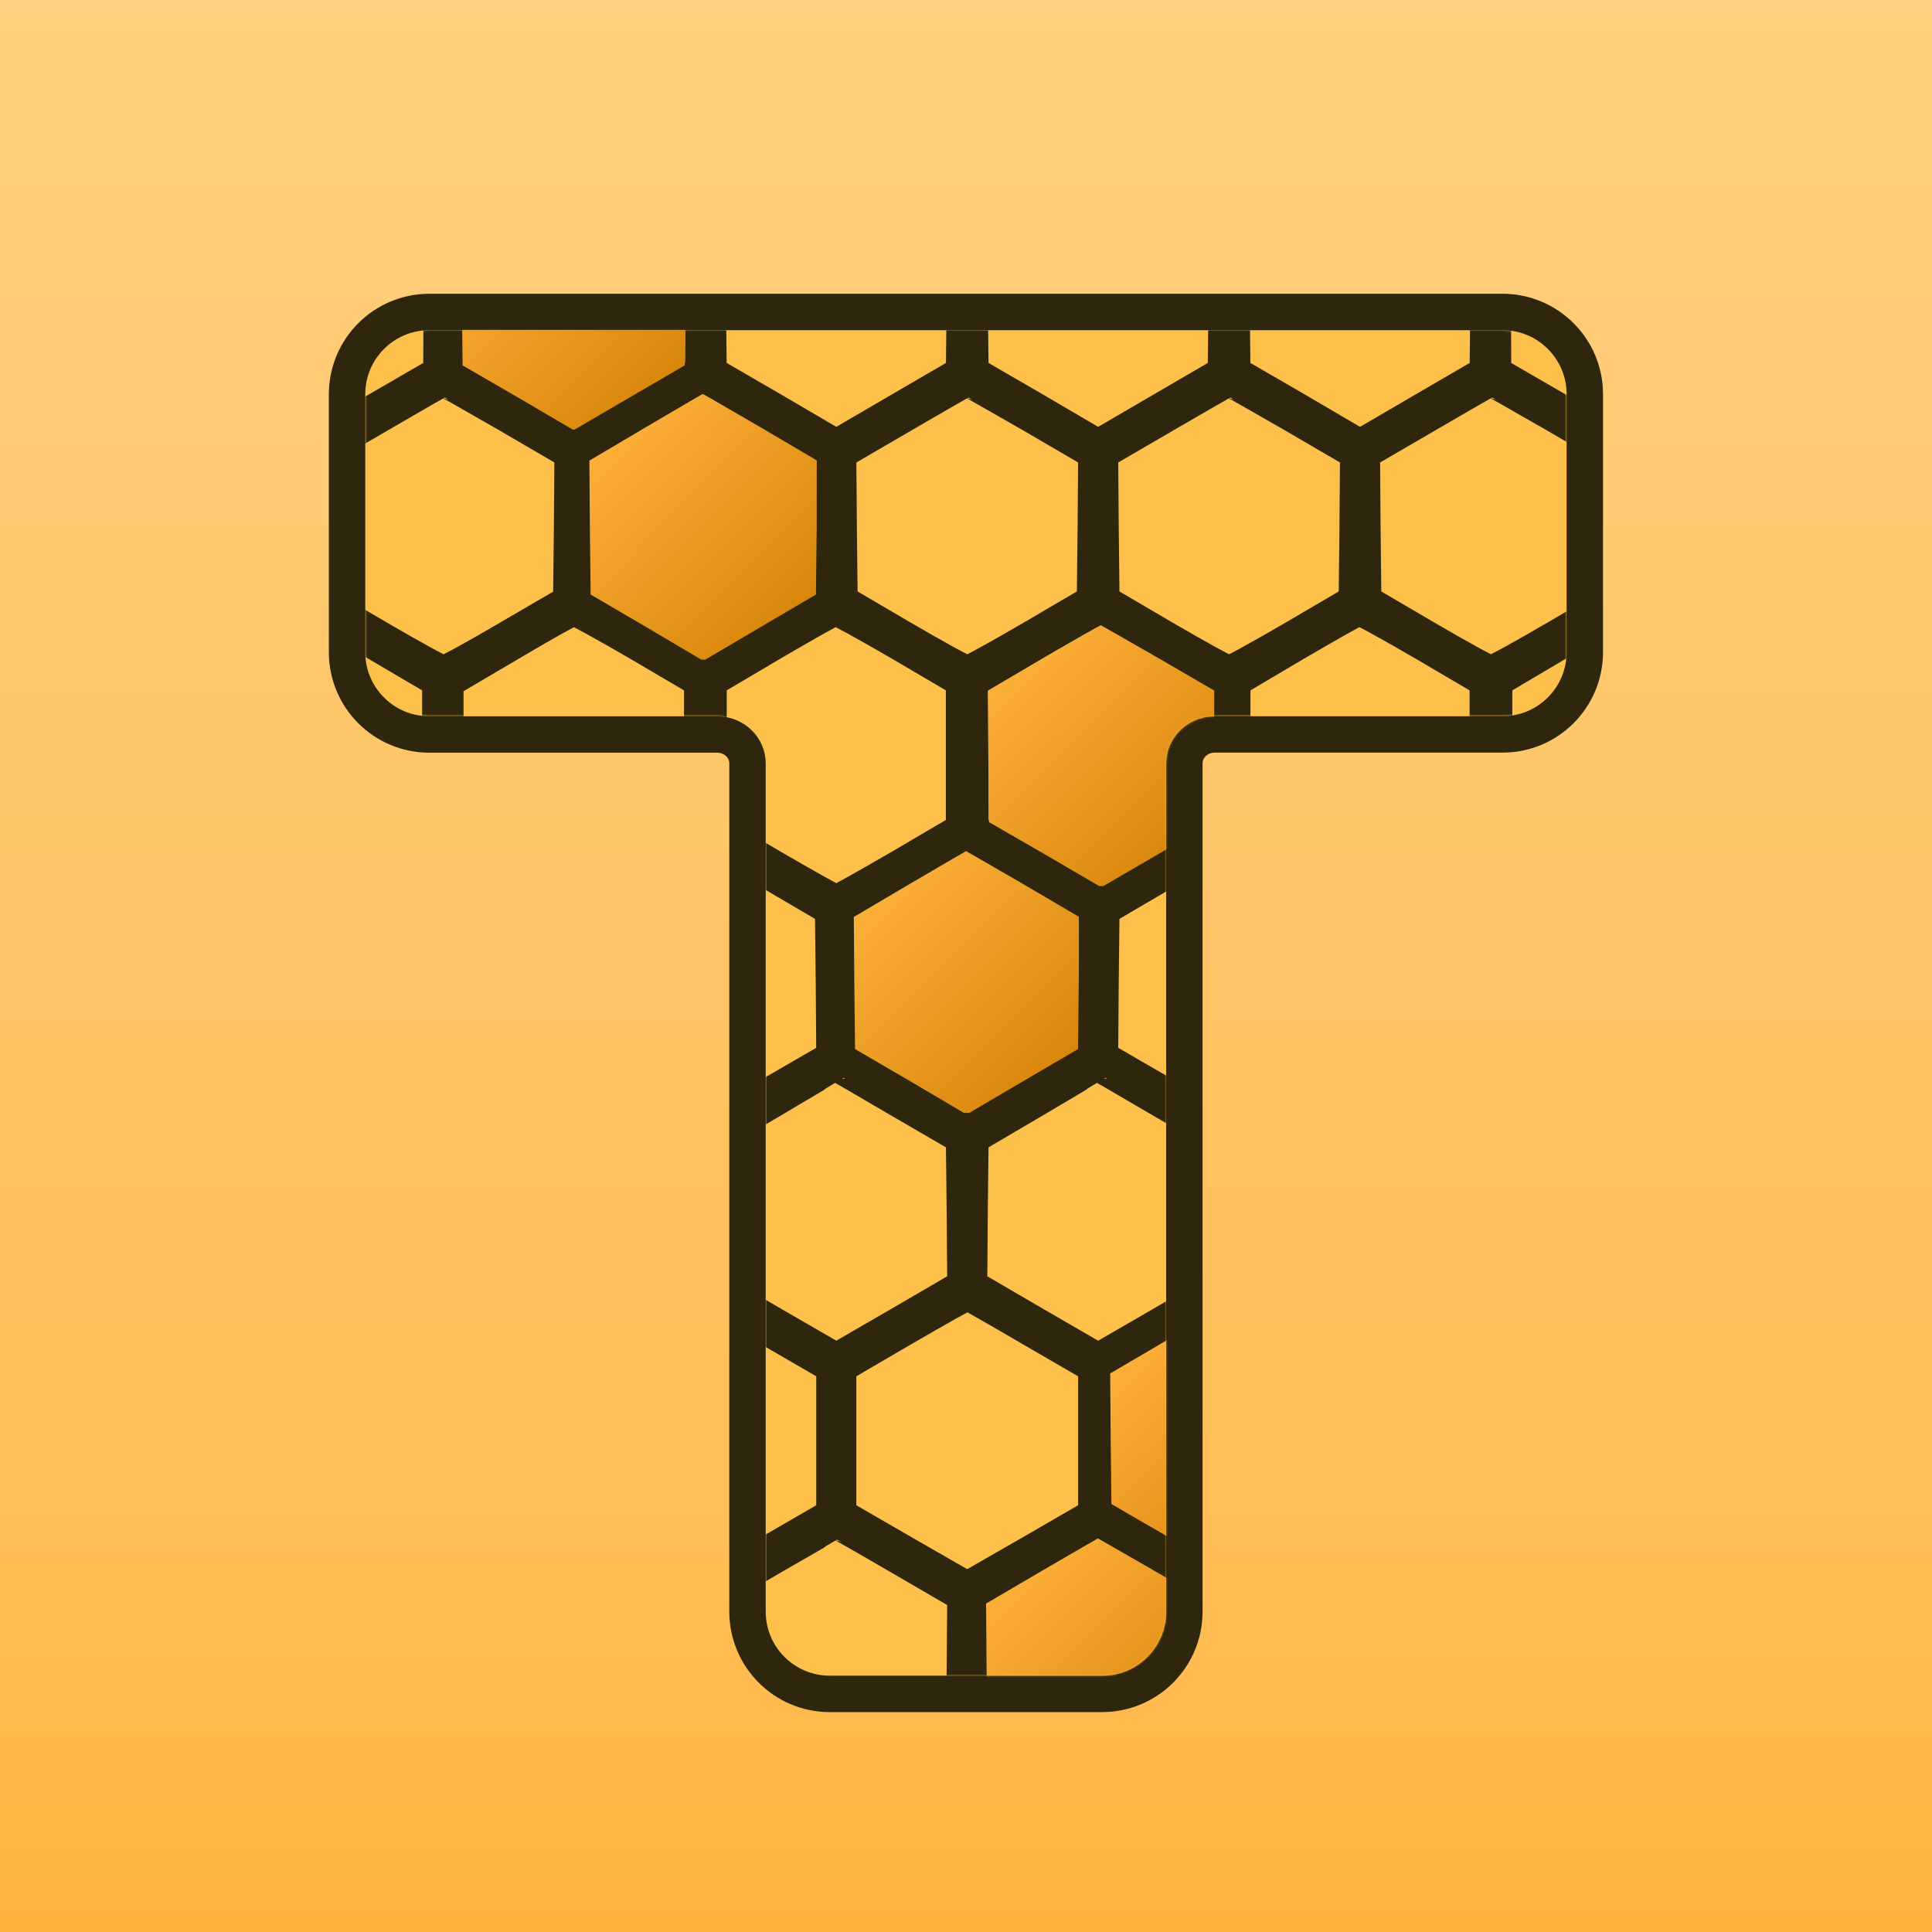
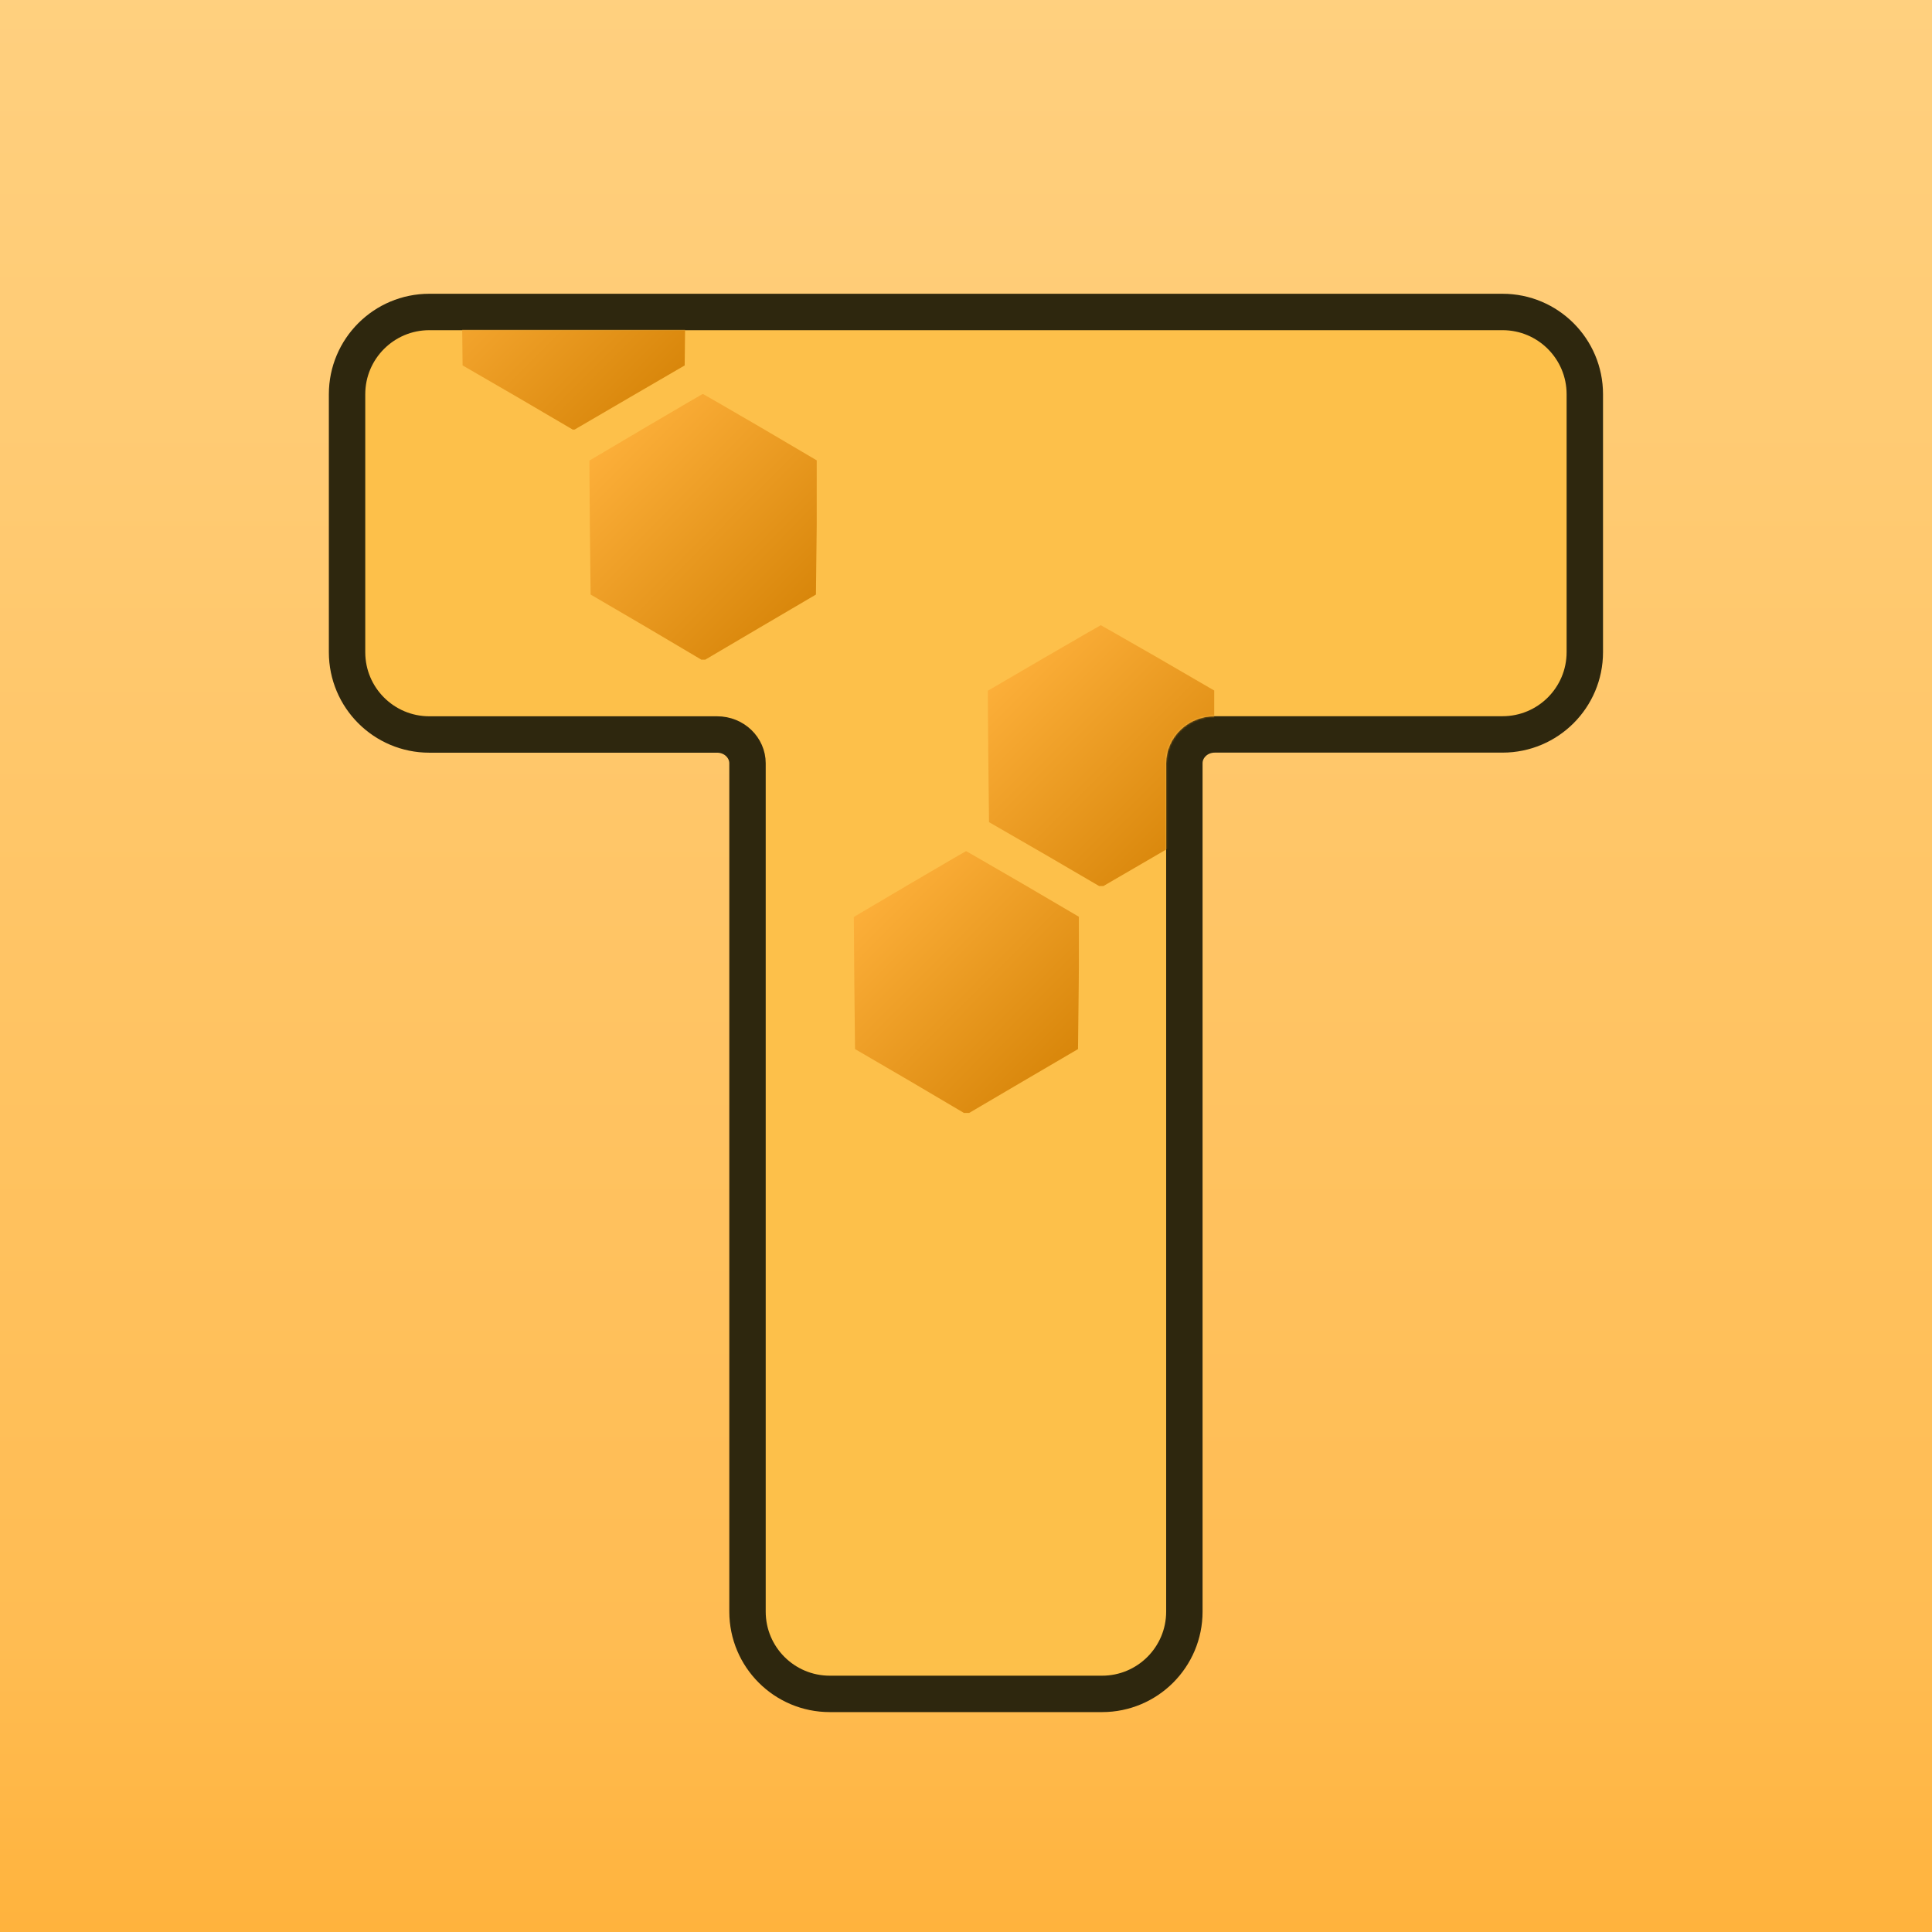
<svg xmlns="http://www.w3.org/2000/svg" width="1024" height="1024" viewBox="0 0 1024 1024" fill="none">
  <rect width="1024" height="1024" fill="#F18D8D" />
  <rect width="1024" height="1024" fill="url(#paint0_linear_5070_2)" />
  <g filter="url(#filter0_d_5070_2)">
    <path d="M796.376 145.352C820.461 145.352 839.985 164.876 839.985 188.96V325.647C839.985 349.731 820.46 369.254 796.376 369.254H643.897C634.624 369.254 627.738 376.411 627.738 384.49V834.191C627.738 858.275 608.213 877.799 584.129 877.799H439.802C415.718 877.799 396.194 858.275 396.194 834.191V384.53C396.194 376.431 389.287 369.295 380.035 369.295H227.555C203.471 369.295 183.947 349.771 183.947 325.687V188.96C183.947 164.876 203.471 145.352 227.555 145.352H796.376Z" fill="#FDC04A" stroke="#2E270E" stroke-width="19.297" />
    <mask id="mask0_5070_2" style="mask-type:alpha" maskUnits="userSpaceOnUse" x="193" y="155" width="638" height="714">
      <path d="M193.595 325.687C193.595 344.442 208.799 359.646 227.555 359.646H380.035C394.27 359.646 405.842 370.764 405.842 384.53V834.191C405.842 852.946 421.046 868.151 439.802 868.151H584.13C602.885 868.151 618.089 852.946 618.089 834.191V384.49C618.089 370.764 629.619 359.606 643.897 359.606H796.377C815.132 359.606 830.336 344.402 830.336 325.647V188.96C830.336 170.205 815.132 155 796.377 155H227.555C208.799 155 193.595 170.205 193.595 188.96V325.687Z" fill="#FCB732" />
    </mask>
    <g mask="url(#mask0_5070_2)">
-       <path d="M127.861 -410.366L92.031 -389.376L91.747 -348.682L91.322 -308.13L57.333 -288.425L23.343 -268.721L22.635 -227.883L21.927 -187.046L-12.346 -167.056L-46.761 -147.065V-106.656V-66.39L-81.034 -46.4L-115.449 -26.41L-115.873 14.285L-116.157 54.837L-150.571 74.827L-184.844 94.817L-185.269 135.369L-185.694 176.063L-220.25 196.054L-254.806 216.044L-255.231 256.739L-255.656 297.433L-290.071 317.424L-324.344 337.414V380.25V423.087L-289.929 443.077L-255.656 463.067L-255.231 503.762L-254.806 544.456L-220.25 564.446L-185.694 584.437L-185.269 625.131L-184.844 665.683L-150.571 685.673L-116.157 705.664L-115.873 746.215L-115.449 786.91L-81.175 806.9L-46.761 826.891V867.157V907.566L-12.346 927.556L21.927 947.546L22.635 988.384L23.343 1029.22L57.333 1048.93L91.322 1068.63L91.747 1109.18L92.031 1149.88L127.72 1170.58C147.264 1182 163.975 1191.43 164.967 1191.71C165.817 1192 182.103 1183.15 200.798 1172.15L235.071 1152.3L269.202 1172.15C287.896 1183 303.758 1192 304.466 1192C305.174 1192 321.036 1183 339.731 1172.15L373.862 1152.3L407.993 1172.15C426.688 1183 442.55 1192 443.258 1192C443.966 1192 459.828 1183 478.522 1172.15L512.653 1152.3L546.785 1172.15C565.479 1183 581.341 1192 582.049 1192C582.757 1192 598.619 1183 617.313 1172.15L651.445 1152.3L685.576 1172.15C704.271 1183 720.132 1192 720.841 1192C721.549 1192 737.411 1183 756.105 1172.15L790.236 1152.3L824.368 1172.15C843.062 1183 858.924 1192 859.632 1192C860.34 1192 876.202 1183 894.896 1172.15L929.028 1152.3L963.301 1172.15C981.995 1183.15 998.282 1192 999.131 1191.71C1000.12 1191.43 1016.83 1182 1036.38 1170.58L1072.07 1149.88L1072.35 1109.18L1072.78 1068.63L1106.77 1048.93L1140.76 1029.22L1141.46 988.384L1142.17 947.546L1176.59 927.556L1210.86 907.566V867.157V826.891L1245.13 806.9L1279.55 786.91L1279.97 746.215L1280.25 705.664L1314.67 685.673L1348.94 665.683L1349.37 625.131L1349.79 584.437L1384.35 564.446L1418.9 544.456L1419.33 503.762L1419.75 463.067L1454.17 443.077L1488.44 423.087V380.25V337.414L1454.17 317.424L1419.75 297.433L1419.33 256.739L1418.9 216.044L1384.35 196.054L1349.79 176.063L1349.37 135.369L1348.94 94.817L1314.67 74.827L1280.25 54.837L1279.97 14.285L1279.55 -26.41L1245.27 -46.4L1210.86 -66.39V-106.656V-147.065L1176.59 -167.056L1142.17 -187.046L1141.46 -227.883L1140.76 -268.721L1106.77 -288.425L1072.78 -308.13L1072.35 -348.682L1072.07 -389.376L1036.38 -410.081C1016.83 -421.504 1000.12 -430.928 999.131 -431.213C998.282 -431.499 981.995 -422.646 963.301 -411.651L929.028 -391.804L894.896 -411.651C876.202 -422.503 860.34 -431.499 859.632 -431.499C858.924 -431.499 843.062 -422.503 824.368 -411.651L790.236 -391.804L756.105 -411.651C737.411 -422.503 721.549 -431.499 720.841 -431.499C720.132 -431.499 704.271 -422.503 685.576 -411.651L651.445 -391.804L617.313 -411.651C598.619 -422.503 582.757 -431.499 582.049 -431.499C581.341 -431.499 565.479 -422.503 546.785 -411.651L512.653 -391.804L478.522 -411.651C459.828 -422.503 443.966 -431.499 443.258 -431.499C442.55 -431.499 426.688 -422.503 407.993 -411.651L373.862 -391.804L339.731 -411.651C321.036 -422.503 305.174 -431.499 304.466 -431.499C303.758 -431.499 287.896 -422.503 269.202 -411.651L235.071 -391.804L200.939 -411.651C182.245 -422.503 166.1 -431.499 165.25 -431.356C164.259 -431.356 147.405 -421.789 127.861 -410.366ZM198.532 -403.084L230.114 -384.664V-346.54V-308.416L198.532 -289.996C181.112 -279.858 166.383 -271.576 165.675 -271.576C165.108 -271.576 150.238 -279.858 132.818 -289.996L101.236 -308.416L101.236 -346.54V-384.521L132.393 -402.941C149.53 -413.079 164.259 -421.361 165.25 -421.361C166.1 -421.504 181.112 -413.222 198.532 -403.084ZM337.323 -403.084L368.905 -384.664V-346.54V-308.416L337.323 -289.996C319.903 -279.858 305.174 -271.576 304.466 -271.576C303.9 -271.576 289.029 -279.858 271.61 -289.996L240.027 -308.416V-346.54V-384.521L271.185 -402.941C288.321 -413.079 303.05 -421.361 304.041 -421.361C304.891 -421.504 319.903 -413.222 337.323 -403.084ZM476.114 -403.084L507.697 -384.521V-346.54V-308.416L476.114 -289.996C458.695 -279.858 443.966 -271.576 443.258 -271.576C442.55 -271.576 427.821 -279.858 410.401 -289.996L378.819 -308.416V-346.54V-384.521L409.976 -402.941C427.113 -413.079 441.841 -421.361 442.833 -421.361C443.683 -421.504 458.695 -413.222 476.114 -403.084ZM614.906 -403.084L646.488 -384.521V-346.54V-308.416L614.906 -289.996C597.486 -279.858 582.757 -271.576 582.049 -271.576C581.341 -271.576 566.612 -279.858 549.192 -289.996L517.61 -308.416V-346.54V-384.521L548.768 -402.941C565.904 -413.079 580.633 -421.361 581.624 -421.361C582.474 -421.504 597.486 -413.222 614.906 -403.084ZM753.697 -403.084L785.279 -384.521V-346.54V-308.416L753.697 -289.996C736.278 -279.858 721.549 -271.576 720.841 -271.576C720.132 -271.576 705.403 -279.858 687.984 -289.996L656.402 -308.416V-346.54V-384.521L687.559 -402.941C704.695 -413.079 719.424 -421.361 720.416 -421.361C721.265 -421.504 736.278 -413.222 753.697 -403.084ZM892.489 -403.084L924.071 -384.521V-346.54V-308.416L892.489 -289.996C875.069 -279.858 860.199 -271.576 859.632 -271.576C858.924 -271.576 844.195 -279.858 826.775 -289.996L795.193 -308.416V-346.54V-384.664L826.35 -402.941C843.487 -413.079 858.216 -421.361 859.207 -421.361C860.057 -421.504 875.069 -413.222 892.489 -403.084ZM1031.28 -403.084L1062.86 -384.521V-346.54V-308.416L1031.28 -289.996C1013.86 -279.858 998.99 -271.576 998.423 -271.576C997.715 -271.576 982.986 -279.858 965.567 -289.996L933.985 -308.416V-346.54V-384.664L965.142 -402.941C982.278 -413.079 997.007 -421.361 997.998 -421.361C998.848 -421.504 1013.86 -413.222 1031.28 -403.084ZM129.278 -281.714L160.718 -263.295V-225.17V-187.189L128.569 -168.484L96.279 -149.778L64.131 -168.484L31.84 -187.189V-225.313V-263.58L62.998 -281.714C80.134 -291.852 95.005 -299.991 95.996 -299.991C96.846 -300.134 111.858 -291.852 129.278 -281.714ZM268.069 -281.714L299.51 -263.295V-225.17V-187.189L267.361 -168.484L235.071 -149.778L202.922 -168.484L170.632 -187.189V-225.313V-263.295L201.789 -281.572C218.925 -291.71 233.796 -299.991 234.787 -299.991C235.637 -300.134 250.649 -291.852 268.069 -281.714ZM406.719 -281.714L438.301 -263.295V-225.313V-187.189L406.152 -168.484L373.862 -149.778L341.713 -168.484L309.423 -187.189V-225.313V-263.295L340.58 -281.572C357.717 -291.71 372.446 -299.991 373.437 -299.991C374.287 -300.134 389.299 -291.852 406.719 -281.714ZM545.51 -281.714L577.092 -263.295V-225.313V-187.189L544.944 -168.484L512.653 -149.778L480.505 -168.484L448.215 -187.189V-225.313V-263.295L479.372 -281.572C496.508 -291.71 511.237 -299.991 512.229 -299.991C513.078 -300.134 528.09 -291.852 545.51 -281.714ZM684.443 -281.714L715.884 -263.295V-225.17V-187.189L683.735 -168.484L651.445 -149.778L619.296 -168.484L587.006 -187.189V-225.313V-263.295L618.163 -281.572C635.3 -291.71 650.17 -299.991 651.162 -299.991C652.011 -300.134 667.023 -291.852 684.443 -281.714ZM823.093 -281.714L854.675 -263.295V-225.313V-187.189L822.526 -168.484L790.236 -149.778L758.088 -168.484L725.797 -187.189V-225.313V-263.295L756.955 -281.572C774.091 -291.71 788.82 -299.991 789.811 -299.991C790.661 -300.134 805.673 -291.852 823.093 -281.714ZM961.884 -281.714L993.467 -263.295V-225.313V-187.189L961.318 -168.484L929.028 -149.778L896.879 -168.484L864.589 -187.189V-225.17V-263.295L895.746 -281.572C912.883 -291.71 927.612 -299.991 928.603 -299.991C929.453 -300.134 944.465 -291.852 961.884 -281.714ZM1101.1 -281.714L1132.26 -263.58V-225.313V-187.189L1100.11 -168.484L1067.82 -149.778L1035.67 -168.484L1003.38 -187.189V-225.17V-263.295L1034.54 -281.572C1051.67 -291.71 1066.69 -299.991 1067.82 -299.991C1068.95 -299.991 1083.96 -291.852 1101.1 -281.714ZM67.246 -156.347L91.322 -142.211L91.747 -104.372L92.031 -66.533L59.457 -47.542L26.884 -28.694L-5.69 -47.542L-38.264 -66.533V-104.515L-38.122 -142.353L-5.973 -161.059L26.175 -179.764L34.673 -175.052C39.346 -172.482 54.075 -164.057 67.246 -156.347ZM1202.36 -104.515V-66.533L1169.79 -47.542L1137.21 -28.694L1104.64 -47.542L1072.07 -66.533L1072.35 -104.372L1072.78 -142.211L1105.07 -161.059L1137.36 -179.907L1169.79 -161.059L1202.22 -142.353L1202.36 -104.515ZM198.957 -160.487L230.114 -142.211L230.539 -104.372L230.822 -66.533L198.248 -47.542L165.675 -28.694L133.101 -47.685L100.528 -66.676L100.811 -104.372L101.236 -142.211L132.393 -160.487C149.53 -170.483 164.542 -178.622 165.675 -178.764C166.808 -178.764 181.82 -170.483 198.957 -160.487ZM337.748 -160.487L368.905 -142.211L369.33 -104.372L369.613 -66.533L337.04 -47.542L304.466 -28.694L271.893 -47.685L239.319 -66.676L239.603 -104.372L240.027 -142.211L271.185 -160.487C288.321 -170.483 303.333 -178.622 304.466 -178.622C305.599 -178.622 320.611 -170.483 337.748 -160.487ZM476.539 -160.487L507.697 -142.211L508.121 -104.372L508.405 -66.533L475.831 -47.542L443.258 -28.694L410.684 -47.542L378.111 -66.533L378.394 -104.372L378.819 -142.211L409.976 -160.487C427.113 -170.483 442.125 -178.622 443.258 -178.622C444.391 -178.622 459.403 -170.483 476.539 -160.487ZM615.331 -160.487L646.488 -142.211L646.913 -104.372L647.196 -66.533L614.623 -47.542L582.049 -28.694L549.476 -47.542L516.902 -66.533L517.185 -104.372L517.61 -142.211L548.768 -160.487C565.904 -170.483 580.916 -178.622 582.049 -178.622C583.182 -178.622 598.194 -170.483 615.331 -160.487ZM754.122 -160.487L785.279 -142.211L785.704 -104.372L785.988 -66.533L753.414 -47.542L720.841 -28.694L688.267 -47.542L655.694 -66.533L655.977 -104.372L656.402 -142.211L687.559 -160.487C704.695 -170.483 719.708 -178.622 720.841 -178.622C721.973 -178.622 736.986 -170.483 754.122 -160.487ZM892.914 -160.487L924.071 -142.211L924.496 -104.372L924.779 -66.676L892.206 -47.685L859.632 -28.694L827.058 -47.542L794.485 -66.533L794.768 -104.372L795.193 -142.211L826.35 -160.487C843.487 -170.483 858.499 -178.764 859.632 -178.764C860.765 -178.622 875.777 -170.483 892.914 -160.487ZM1031.7 -160.487L1062.86 -142.211L1063.29 -104.372L1063.57 -66.676L1031 -47.685L998.423 -28.694L965.85 -47.542L933.276 -66.533L933.56 -104.372L933.985 -142.211L965.142 -160.487C982.278 -170.483 997.29 -178.764 998.423 -178.764C999.556 -178.622 1014.57 -170.483 1031.7 -160.487ZM-9.514 -39.546L22.635 -20.984V16.855V54.694L-9.939 73.542L-42.371 92.39L-75.086 73.542L-107.659 54.694V16.855V-20.984L-75.369 -39.832C-57.666 -50.112 -42.795 -58.537 -42.371 -58.394C-41.946 -58.251 -27.075 -49.827 -9.514 -39.546ZM129.278 -39.546L161.426 -20.984V16.855V54.694L128.853 73.542L96.421 92.39L63.706 73.542L31.132 54.694V16.855L31.274 -20.984L63.422 -39.832C81.126 -50.112 95.996 -58.394 96.421 -58.394C96.846 -58.251 111.716 -49.827 129.278 -39.546ZM268.069 -39.546L300.218 -20.984V16.855V54.694L267.644 73.542L235.212 92.39L202.497 73.542L169.924 54.694V16.855L170.065 -20.984L202.214 -39.832C219.917 -50.112 234.787 -58.394 235.212 -58.394C235.637 -58.251 250.508 -49.827 268.069 -39.546ZM406.86 -39.546L439.009 -20.984V16.855V54.694L406.436 73.542L373.862 92.533L341.289 73.542L308.715 54.694V16.855L308.857 -20.984L341.005 -39.832C358.708 -50.112 373.579 -58.394 374.004 -58.394C374.428 -58.251 389.157 -49.827 406.86 -39.546ZM545.652 -39.546L577.8 -20.984V16.855V54.694L545.227 73.542L512.653 92.533L480.08 73.542L447.506 54.694V16.855V-20.984L479.797 -39.689C497.5 -50.112 512.37 -58.394 512.795 -58.251C513.22 -58.251 527.949 -49.827 545.652 -39.546ZM684.443 -39.546L716.592 -20.984V16.855V54.694L684.018 73.542L651.445 92.533L618.871 73.542L586.298 54.694V16.855V-20.984L618.588 -39.689C636.291 -50.112 651.162 -58.394 651.586 -58.251C652.011 -58.251 666.74 -49.827 684.443 -39.546ZM823.235 -39.546L855.242 -20.984L855.383 16.855V54.694L822.81 73.542L790.236 92.533L757.663 73.542L725.089 54.694V16.855V-20.984L757.379 -39.689C775.082 -50.112 789.953 -58.394 790.378 -58.251C790.803 -58.251 805.673 -49.827 823.235 -39.546ZM962.026 -39.546L994.033 -20.984L994.175 16.855V54.694L961.601 73.542L928.886 92.39L896.454 73.542L863.881 54.694V16.855V-20.984L896.171 -39.832C913.874 -50.112 928.744 -58.394 929.169 -58.394C929.594 -58.251 944.465 -49.827 962.026 -39.546ZM1100.82 -39.546L1132.82 -20.984L1132.97 16.855V54.694L1100.39 73.542L1067.68 92.39L1035.25 73.542L1002.67 54.694V16.855V-20.984L1034.96 -39.832C1052.67 -50.112 1067.54 -58.394 1067.96 -58.394C1068.39 -58.251 1083.26 -49.827 1100.82 -39.546ZM1239.75 -39.546L1271.76 -20.984V16.855V54.694L1239.18 73.542L1206.47 92.39L1174.04 73.542L1141.46 54.694V16.855V-20.984L1173.75 -39.832C1191.46 -50.112 1206.33 -58.394 1206.89 -58.394C1207.46 -58.251 1222.33 -49.827 1239.75 -39.546ZM-79.193 81.395L-46.761 100.243V138.225L-46.903 176.063L-79.334 194.911L-111.908 213.617L-144.198 194.769L-176.347 176.063L-176.772 138.082L-177.055 100.243L-144.906 81.395C-127.062 71.115 -112.474 62.547 -112.191 62.547C-111.908 62.547 -97.179 71.115 -79.193 81.395ZM59.457 81.395L92.031 100.386V138.225L91.889 176.063L59.315 194.911L26.884 213.617L-5.407 194.769L-37.555 176.063L-37.98 138.225L-38.264 100.386L-6.115 81.538C11.73 71.114 26.317 62.69 26.6 62.69C26.742 62.547 41.612 71.115 59.457 81.395ZM198.248 81.395L230.822 100.386V138.225L230.68 176.063L198.107 194.911L165.675 213.617L133.385 194.769L101.236 176.063L100.811 138.225L100.528 100.386L132.677 81.538C150.521 71.114 165.108 62.69 165.392 62.69C165.533 62.547 180.404 71.115 198.248 81.395ZM337.04 81.395L369.613 100.386V138.225L369.472 176.063L336.898 194.911L304.466 213.617L272.176 194.769L240.027 176.063L239.603 138.225L239.319 100.386L271.468 81.538C289.313 71.114 303.9 62.69 304.183 62.69C304.325 62.547 319.195 71.115 337.04 81.395ZM475.831 81.395L508.405 100.386L508.121 138.225L507.697 176.063L475.548 194.769L443.258 213.617L411.109 194.769L378.819 176.063L378.394 138.225L378.111 100.386L410.259 81.538C428.104 71.114 442.691 62.69 442.974 62.69C443.116 62.547 457.987 71.115 475.831 81.395ZM614.623 81.395L647.196 100.386L646.913 138.225L646.488 176.063L614.339 194.769L582.049 213.617L549.9 194.769L517.61 176.063L517.185 138.225L516.902 100.386L549.051 81.538C566.895 71.114 581.483 62.69 581.766 62.69C581.907 62.547 596.778 71.115 614.623 81.395ZM753.414 81.395L785.988 100.386L785.704 138.225L785.279 176.063L753.131 194.769L720.841 213.617L688.692 194.769L656.402 176.063L655.977 138.225L655.694 100.386L687.842 81.538C705.687 71.114 720.274 62.69 720.557 62.69C720.699 62.547 735.569 71.115 753.414 81.395ZM892.206 81.395L924.779 100.386L924.496 138.225L924.071 176.063L891.922 194.769L859.632 213.617L827.2 194.911L794.627 176.063L794.485 138.225V100.386L826.775 81.538C844.478 71.114 859.066 62.69 859.349 62.69C859.49 62.547 874.361 71.115 892.206 81.395ZM1031 81.395L1063.57 100.386L1063.29 138.225L1062.86 176.063L1030.71 194.769L998.423 213.617L965.991 194.911L933.418 176.063L933.276 138.225V100.386L965.567 81.538C983.27 71.114 997.857 62.69 998.14 62.69C998.282 62.547 1013.15 71.115 1031 81.395ZM1169.79 81.395L1202.36 100.386L1202.08 138.225L1201.65 176.063L1169.51 194.769L1137.21 213.617L1104.78 194.911L1072.21 176.063L1072.07 138.225V100.386L1104.36 81.538C1122.06 71.114 1136.65 62.69 1136.93 62.69C1137.07 62.547 1151.94 71.115 1169.79 81.395ZM1308.86 81.395L1341.15 100.243L1340.87 138.082L1340.45 176.063L1308.3 194.769L1276.01 213.617L1243.43 194.911L1211 176.063L1210.86 138.225V100.243L1243.15 81.538C1260.85 71.114 1275.58 62.69 1275.86 62.547C1276.15 62.547 1291.02 70.972 1308.86 81.395ZM-147.031 203.479L-116.157 221.47L-116.44 259.309L-116.865 297.29L-148.022 315.424C-165.159 325.562 -180.171 333.701 -181.304 333.701C-182.437 333.701 -197.449 325.42 -214.585 315.424L-245.742 297.148L-246.167 259.166L-246.451 221.327L-214.302 202.622C-196.457 192.341 -181.162 184.202 -180.029 184.631C-178.896 185.059 -164.167 193.484 -147.031 203.479ZM-9.655 202.622L22.635 221.47L22.352 259.309L21.927 297.29L-9.231 315.424C-26.367 325.562 -41.379 333.701 -42.512 333.701C-43.645 333.701 -58.657 325.42 -75.794 315.424L-106.951 297.148L-107.376 259.309L-107.659 221.47L-75.511 202.765C-57.666 192.341 -42.937 183.917 -42.654 183.917C-42.371 183.917 -27.5 192.341 -9.655 202.622ZM129.136 202.622L161.426 221.47L161.143 259.309L160.718 297.29L129.561 315.424C112.424 325.562 97.412 333.701 96.279 333.701C95.146 333.701 80.134 325.42 62.998 315.424L31.84 297.148L31.416 259.309L31.132 221.47L63.281 202.765C81.125 192.341 95.854 183.917 96.138 183.917C96.421 183.917 111.291 192.341 129.136 202.622ZM267.927 202.622L300.218 221.47L299.934 259.309L299.51 297.29L268.352 315.424C251.216 325.562 236.204 333.701 235.071 333.701C233.938 333.701 218.925 325.42 201.789 315.424L170.632 297.148L170.207 259.309L169.924 221.47L202.072 202.765C219.917 192.341 234.646 183.917 234.929 183.917C235.212 183.917 250.083 192.341 267.927 202.622ZM406.719 202.622L439.009 221.47L438.726 259.309L438.301 297.148L407.144 315.424C390.007 325.42 374.995 333.701 373.862 333.701C372.729 333.701 357.717 325.42 340.58 315.424L309.423 297.148L308.998 259.309L308.715 221.47L340.864 202.765C358.708 192.341 373.437 183.917 373.72 183.917C374.004 183.917 388.874 192.341 406.719 202.622ZM545.51 202.622L577.8 221.47L577.517 259.309L577.092 297.148L545.935 315.424C528.799 325.42 513.786 333.701 512.653 333.701C511.52 333.701 496.508 325.42 479.372 315.424L448.215 297.148L447.79 259.309L447.506 221.47L479.655 202.765C497.5 192.341 512.229 183.917 512.512 183.917C512.795 183.917 527.666 192.341 545.51 202.622ZM684.302 202.622L716.592 221.47L716.309 259.309L715.884 297.148L684.726 315.424C667.59 325.42 652.578 333.701 651.445 333.701C650.312 333.701 635.3 325.42 618.163 315.424L587.006 297.148L586.581 259.309L586.298 221.47L618.446 202.765C636.291 192.341 651.02 183.917 651.303 183.917C651.586 183.917 666.457 192.341 684.302 202.622ZM823.093 202.622L855.383 221.47L855.1 259.309L854.675 297.148L823.518 315.424C806.381 325.42 791.369 333.701 790.236 333.701C789.103 333.701 774.091 325.42 756.955 315.424L725.797 297.148L725.372 259.309L725.089 221.47L757.238 202.765C775.082 192.341 789.811 183.917 790.095 183.917C790.378 183.917 805.248 192.341 823.093 202.622ZM961.884 202.622L994.175 221.47L993.891 259.309L993.467 297.148L962.309 315.424C945.173 325.42 930.161 333.701 929.028 333.701C927.895 333.701 912.883 325.562 895.746 315.424L864.589 297.29L864.164 259.309L863.881 221.47L896.029 202.765C913.874 192.341 928.603 183.917 928.886 183.917C929.169 183.917 944.04 192.341 961.884 202.622ZM1100.68 202.622L1132.97 221.47L1132.68 259.309L1132.26 297.148L1101.1 315.424C1083.96 325.42 1068.95 333.701 1067.82 333.701C1066.69 333.701 1051.67 325.562 1034.54 315.424L1003.38 297.29L1002.96 259.309L1002.67 221.47L1034.82 202.765C1052.67 192.341 1067.39 183.917 1067.68 183.917C1067.96 183.917 1082.83 192.341 1100.68 202.622ZM1239.47 202.622L1271.76 221.47L1271.47 259.309L1271.05 297.148L1239.89 315.424C1222.76 325.42 1207.74 333.701 1206.61 333.701C1205.48 333.701 1190.47 325.562 1173.33 315.424L1142.17 297.29L1141.75 259.309L1141.46 221.47L1173.61 202.765C1191.46 192.341 1206.19 183.917 1206.47 183.917C1206.75 183.917 1221.62 192.341 1239.47 202.622ZM1379.67 203.479L1410.55 221.327L1410.27 259.166L1409.84 297.148L1378.68 315.424C1361.55 325.42 1346.53 333.701 1345.4 333.701C1344.27 333.701 1329.26 325.562 1312.12 315.424L1280.96 297.29L1280.54 259.309L1280.25 221.47L1312.4 202.622C1330.67 192.056 1345.54 184.202 1346.82 184.774C1347.95 185.202 1362.82 193.626 1379.67 203.479ZM-217.843 323.706L-186.26 342.269V380.25V418.232L-218.126 436.794C-235.546 447.075 -250.841 455.071 -252.116 454.785C-253.249 454.357 -267.977 446.075 -284.689 436.223L-315.138 418.375V380.25V342.126L-283.981 323.849C-266.844 313.711 -252.116 305.429 -251.124 305.429C-250.274 305.287 -235.262 313.568 -217.843 323.706ZM-79.051 323.706L-47.469 342.269V380.25V418.232L-79.051 436.794C-96.471 446.932 -111.2 455.214 -111.766 455.214C-112.474 455.214 -127.345 446.789 -144.906 436.509L-177.055 417.803V380.25V342.697L-145.473 324.135C-128.195 313.854 -113.324 305.572 -112.333 305.429C-111.483 305.287 -96.471 313.568 -79.051 323.706ZM59.74 323.706L91.322 342.269V380.25V418.232L59.74 436.794C42.321 446.932 27.592 455.214 27.025 455.214C26.317 455.214 11.447 446.789 -6.115 436.509L-38.264 417.803V380.25V342.697L-6.681 324.135C10.597 313.854 25.467 305.572 26.459 305.429C27.308 305.287 42.321 313.568 59.74 323.706ZM198.532 323.706L230.114 342.269V380.25V418.232L198.532 436.794C181.112 446.932 166.383 455.214 165.817 455.214C165.108 455.214 150.238 446.789 132.677 436.509L100.528 417.803V380.25V342.697L132.11 324.135C149.388 313.854 164.259 305.572 165.25 305.429C166.1 305.287 181.112 313.568 198.532 323.706ZM337.323 323.706L368.905 342.269V380.25V418.232L337.323 436.794C319.903 446.932 305.174 455.214 304.608 455.214C303.9 455.214 289.029 446.789 271.468 436.509L239.319 417.803V380.25V342.697L270.901 324.135C288.18 313.854 303.05 305.572 304.041 305.429C304.891 305.287 319.903 313.568 337.323 323.706ZM476.114 323.706L507.697 342.269V380.25V418.232L476.114 436.794C458.695 446.932 443.824 455.214 443.258 455.214C442.691 455.214 427.821 446.932 410.401 436.794L378.819 418.232V380.25V342.269L409.976 323.849C427.113 313.854 441.841 305.429 442.833 305.429C443.683 305.287 458.695 313.568 476.114 323.706ZM614.906 323.706L646.488 342.269V380.25V418.232L614.906 436.794C597.486 446.932 582.616 455.214 582.049 455.214C581.483 455.214 566.612 446.932 549.192 436.794L517.61 418.232V380.25V342.269L548.768 323.849C565.904 313.854 580.633 305.429 581.624 305.429C582.474 305.287 597.486 313.568 614.906 323.706ZM753.697 323.706L785.279 342.269V380.25V418.232L753.697 436.794C736.278 446.932 721.407 455.214 720.841 455.214C720.274 455.214 705.403 446.932 687.984 436.794L656.402 418.232V380.25V342.269L687.559 323.849C704.695 313.854 719.424 305.429 720.416 305.429C721.265 305.287 736.278 313.568 753.697 323.706ZM892.63 323.992L924.779 342.697V380.25V417.803L892.63 436.509C875.069 446.789 860.198 455.214 859.49 455.214C858.924 455.214 844.195 446.932 826.775 436.794L795.193 418.232V380.25V342.269L826.35 323.849C843.487 313.854 858.216 305.429 859.065 305.429C859.915 305.287 875.069 313.711 892.63 323.992ZM1031.42 323.992L1063.57 342.697V380.25V417.803L1031.42 436.509C1013.86 446.789 998.99 455.214 998.282 455.214C997.715 455.214 982.986 446.932 965.567 436.794L933.985 418.232V380.25V342.269L965.142 323.849C982.278 313.854 997.007 305.429 997.857 305.429C998.707 305.287 1013.86 313.711 1031.42 323.992ZM1170.21 323.992L1202.36 342.697V380.25V417.803L1170.21 436.509C1152.65 446.789 1137.78 455.214 1137.07 455.214C1136.51 455.214 1121.78 446.932 1104.36 436.794L1072.78 418.232V380.25V342.269L1103.93 323.849C1121.07 313.854 1135.8 305.429 1136.65 305.429C1137.5 305.287 1152.65 313.711 1170.21 323.992ZM1309 323.992L1341.15 342.697V380.25V417.803L1309 436.509C1291.44 446.789 1276.57 455.214 1275.86 455.214C1275.3 455.214 1260.57 446.932 1243.15 436.794L1211.57 418.232V380.25V342.269L1242.72 323.849C1259.86 313.854 1274.59 305.429 1275.44 305.429C1276.29 305.287 1291.44 313.711 1309 323.992ZM1447.8 323.706L1479.24 342.126V380.25V418.375L1448.79 436.223C1432.08 446.075 1417.35 454.357 1416.21 454.785C1414.94 455.071 1399.64 447.075 1382.22 436.794L1350.36 418.232V380.25V342.269L1381.52 323.849C1398.65 313.854 1413.52 305.429 1414.51 305.429C1415.36 305.287 1430.38 313.568 1447.8 323.706ZM-148.022 445.076L-116.865 463.21L-116.44 501.192L-116.157 539.03L-147.597 557.45C-165.017 567.445 -180.171 575.727 -181.304 575.727C-182.437 575.727 -197.59 567.588 -215.01 557.45L-246.451 539.173L-246.167 501.334L-245.742 463.353L-214.585 445.076C-197.449 435.081 -182.437 426.799 -181.304 426.799C-180.171 426.799 -165.159 434.938 -148.022 445.076ZM-9.231 445.076L21.927 463.21L22.352 501.192L22.635 539.03L-9.939 557.878L-42.512 576.869L-75.086 557.878L-107.659 539.03L-107.376 501.192L-106.951 463.353L-75.794 445.076C-58.657 435.081 -43.645 426.799 -42.512 426.799C-41.379 426.799 -26.367 434.938 -9.231 445.076ZM129.561 445.076L160.718 463.21L161.143 501.192L161.426 539.03L128.853 557.878L96.279 576.869L63.706 557.878L31.132 539.03L31.416 501.192L31.84 463.353L62.998 445.076C80.134 435.081 95.146 426.799 96.279 426.799C97.412 426.799 112.424 434.938 129.561 445.076ZM268.352 445.076L299.51 463.21L299.934 501.192L300.218 539.03L267.644 557.878L235.071 576.869L202.497 557.878L169.924 539.03L170.207 501.192L170.632 463.353L201.789 445.076C218.925 435.081 233.938 426.799 235.071 426.799C236.204 426.799 251.216 434.938 268.352 445.076ZM407.144 445.076L438.301 463.353L438.726 501.192L439.009 539.03L406.436 557.878L373.862 576.869L341.289 557.878L308.715 539.03L308.998 501.192L309.423 463.353L340.58 445.076C357.717 435.081 372.729 426.799 373.862 426.799C374.995 426.799 390.007 435.081 407.144 445.076ZM545.935 445.076L577.092 463.353L577.517 501.192L577.8 539.03L545.227 557.878L512.653 576.869L480.08 557.878L447.506 539.03L447.79 501.192L448.215 463.353L479.372 445.076C496.508 435.081 511.52 426.799 512.653 426.799C513.786 426.799 528.799 435.081 545.935 445.076ZM684.726 445.076L715.884 463.353L716.309 501.192L716.592 539.03L684.018 557.878L651.445 576.869L618.871 557.878L586.298 539.03L586.581 501.192L587.006 463.353L618.163 445.076C635.3 435.081 650.312 426.799 651.445 426.799C652.578 426.799 667.59 435.081 684.726 445.076ZM823.518 445.076L854.675 463.353L855.1 501.192L855.383 539.03L822.81 557.878L790.236 576.869L757.663 557.878L725.089 539.03L725.372 501.192L725.797 463.353L756.955 445.076C774.091 435.081 789.103 426.799 790.236 426.799C791.369 426.799 806.381 435.081 823.518 445.076ZM962.309 445.076L993.467 463.353L993.891 501.192L994.175 539.03L961.601 557.878L929.028 576.869L896.454 557.878L863.881 539.03L864.164 501.192L864.589 463.21L895.746 445.076C912.883 434.938 927.895 426.799 929.028 426.799C930.161 426.799 945.173 435.081 962.309 445.076ZM1101.1 445.076L1132.26 463.353L1132.68 501.192L1132.97 539.03L1100.39 557.878L1067.82 576.869L1035.25 557.878L1002.67 539.03L1002.96 501.192L1003.38 463.21L1034.54 445.076C1051.67 434.938 1066.69 426.799 1067.82 426.799C1068.95 426.799 1083.96 435.081 1101.1 445.076ZM1239.89 445.076L1271.05 463.353L1271.47 501.192L1271.76 539.03L1239.18 557.878L1206.61 576.869L1174.04 557.878L1141.46 539.03L1141.75 501.192L1142.17 463.21L1173.33 445.076C1190.47 434.938 1205.48 426.799 1206.61 426.799C1207.74 426.799 1222.76 435.081 1239.89 445.076ZM1378.68 445.076L1409.84 463.353L1410.27 501.334L1410.55 539.173L1379.11 557.45C1361.69 567.588 1346.53 575.727 1345.4 575.727C1344.27 575.727 1329.12 567.445 1311.7 557.45L1280.25 539.03L1280.54 501.192L1280.96 463.21L1312.12 445.076C1329.26 434.938 1344.27 426.799 1345.4 426.799C1346.53 426.799 1361.55 435.081 1378.68 445.076ZM-78.909 565.874L-46.903 584.437L-46.761 622.276V660.257L-79.334 679.105L-112.05 698.096L-144.623 679.248L-177.055 660.257L-176.772 622.418L-176.347 584.437L-144.481 565.732C-126.92 555.308 -112.333 547.026 -111.908 547.169C-111.341 547.169 -96.612 555.594 -78.909 565.874ZM59.882 565.874L91.889 584.437L92.031 622.276V660.114L59.457 679.105L26.884 697.953L-5.69 679.105L-38.264 660.114L-37.98 622.276L-37.555 584.437L-5.69 565.732C11.871 555.308 26.459 547.026 26.884 547.169C27.308 547.169 42.179 555.594 59.882 565.874ZM198.673 565.874L230.68 584.437L230.822 622.276V660.114L198.248 679.105L165.675 697.953L133.101 679.105L100.528 660.114L100.811 622.276L101.236 584.437L133.101 565.732C150.663 555.308 165.25 547.026 165.675 547.169C166.1 547.169 180.97 555.594 198.673 565.874ZM337.465 565.874L369.472 584.437L369.613 622.276V660.114L337.04 679.105L304.466 697.953L271.893 679.105L239.319 660.114L239.603 622.276L240.027 584.437L271.893 565.732C289.454 555.308 304.041 547.026 304.466 547.169C304.891 547.169 319.762 555.594 337.465 565.874ZM475.265 565.589L507.697 584.437L508.121 622.276L508.405 660.114L475.831 679.105L443.258 697.953L410.684 679.105L378.111 660.114L378.394 622.276L378.819 584.437L410.684 565.732C428.246 555.308 442.55 546.884 442.691 546.741C442.833 546.598 457.42 555.165 475.265 565.589ZM614.056 565.589L646.488 584.437L646.913 622.276L647.196 660.114L614.623 679.105L582.049 697.953L549.476 679.105L516.902 660.114L517.185 622.276L517.61 584.437L549.476 565.732C567.037 555.308 581.341 546.884 581.483 546.741C581.624 546.598 596.212 555.165 614.056 565.589ZM752.848 565.589L785.279 584.437L785.704 622.276L785.988 660.114L753.414 679.105L720.841 697.953L688.267 679.105L655.694 660.114L655.977 622.276L656.402 584.437L688.267 565.732C705.828 555.308 720.132 546.884 720.274 546.741C720.416 546.598 735.003 555.165 752.848 565.589ZM891.639 565.589L924.071 584.437L924.496 622.276L924.779 660.114L892.206 679.105L859.632 697.953L827.058 679.105L794.485 660.114V622.276L794.627 584.437L826.775 565.732C844.478 555.308 858.924 546.884 859.065 546.741C859.207 546.598 873.794 555.165 891.639 565.589ZM1030.43 565.589L1062.86 584.437L1063.29 622.276L1063.57 660.114L1031 679.105L998.423 697.953L965.85 679.105L933.276 660.114V622.276L933.418 584.437L965.567 565.732C983.27 555.308 997.715 546.884 997.857 546.741C997.998 546.598 1012.59 555.165 1030.43 565.589ZM1169.22 565.589L1201.65 584.437L1202.08 622.276L1202.36 660.114L1169.79 679.105L1137.21 697.953L1104.64 679.105L1072.07 660.114V622.276L1072.21 584.437L1104.36 565.732C1122.06 555.308 1136.51 546.884 1136.65 546.741C1136.79 546.598 1151.38 555.165 1169.22 565.589ZM1308.01 565.589L1340.45 584.437L1340.87 622.418L1341.15 660.257L1308.72 679.248L1276.15 698.096L1243.43 679.105L1210.86 660.257V622.276L1211 584.437L1243.15 565.732C1260.85 555.308 1275.3 546.884 1275.44 546.741C1275.58 546.598 1290.17 555.165 1308.01 565.589ZM-9.372 687.244L22.635 705.806V743.645V781.484L-10.08 800.332L-42.654 819.323L-75.227 800.332L-107.659 781.484V743.645V705.806L-75.369 686.958C-57.666 676.678 -42.795 668.253 -42.229 668.396C-41.804 668.539 -26.934 676.963 -9.372 687.244ZM129.419 687.244L161.426 705.806V743.645V781.484L128.853 800.332L96.279 819.18L63.706 800.332L31.274 781.484L31.132 743.645V705.806L63.422 686.958C81.126 676.678 95.996 668.253 96.562 668.396C96.987 668.539 111.858 676.963 129.419 687.244ZM268.211 687.244L300.218 705.806V743.645V781.484L267.644 800.332L235.071 819.18L202.497 800.332L170.065 781.484L169.924 743.645V705.806L202.214 686.958C219.917 676.678 234.787 668.253 235.354 668.396C235.779 668.539 250.649 676.963 268.211 687.244ZM407.002 687.244L439.009 705.806V743.645V781.484L406.436 800.332L373.862 819.037L341.289 800.332L308.857 781.484L308.715 743.645V705.806L341.005 686.958C358.708 676.678 373.579 668.253 374.145 668.396C374.57 668.539 389.441 676.963 407.002 687.244ZM545.793 687.244L577.8 705.806V743.645V781.484L545.227 800.332L512.653 819.037L480.08 800.332L447.506 781.484V743.645V705.806L479.797 686.958C497.5 676.678 512.37 668.253 512.937 668.396C513.362 668.539 528.232 676.963 545.793 687.244ZM684.585 687.244L716.592 705.806V743.645V781.484L684.018 800.332L651.445 819.037L618.871 800.332L586.298 781.484V743.645V705.806L618.588 686.958C636.291 676.678 651.162 668.253 651.728 668.396C652.153 668.539 667.023 676.963 684.585 687.244ZM823.376 687.244L855.383 705.806V743.645L855.242 781.484L822.81 800.332L790.236 819.037L757.663 800.332L725.089 781.484V743.645V705.806L757.379 686.958C775.082 676.678 789.953 668.253 790.52 668.396C790.944 668.539 805.815 676.963 823.376 687.244ZM962.168 687.244L994.175 705.806V743.645L994.033 781.484L961.601 800.332L929.028 819.18L896.454 800.332L863.881 781.484V743.645V705.806L896.171 686.958C913.874 676.678 928.744 668.253 929.169 668.396C929.736 668.539 944.465 676.963 962.168 687.244ZM1100.96 687.244L1132.97 705.806V743.645L1132.82 781.484L1100.39 800.332L1067.82 819.18L1035.25 800.332L1002.67 781.484V743.645V705.806L1034.96 686.958C1052.67 676.678 1067.54 668.253 1067.96 668.396C1068.53 668.539 1083.26 676.963 1100.96 687.244ZM1239.75 687.244L1271.76 705.806V743.645V781.484L1239.33 800.332L1206.75 819.323L1174.18 800.332L1141.46 781.484V743.645V705.806L1173.75 686.958C1191.46 676.678 1206.33 668.253 1206.75 668.396C1207.32 668.539 1222.05 676.963 1239.75 687.244ZM59.74 808.185L92.031 827.033L91.747 864.872L91.322 902.711L59.032 921.559L26.742 940.407L-5.69 921.559L-38.122 902.854L-38.264 865.015V827.033L-5.973 808.328C11.73 797.905 26.459 789.337 26.742 789.337C27.025 789.337 41.896 797.762 59.74 808.185ZM198.532 808.185L230.822 827.033L230.539 864.872L230.114 902.711L198.957 920.988C181.82 930.983 166.808 939.265 165.675 939.265C164.542 939.122 149.53 930.983 132.393 920.988L101.236 902.711L100.811 864.872L100.528 827.176L132.677 808.328C150.521 797.905 165.25 789.337 165.533 789.337C165.817 789.337 180.687 797.762 198.532 808.185ZM337.323 808.185L369.613 827.033L369.33 864.872L368.905 902.711L337.748 920.988C320.611 930.983 305.599 939.265 304.466 939.265C303.333 939.122 288.321 930.983 271.185 920.988L240.027 902.711L239.603 864.872L239.319 827.176L271.468 808.328C289.313 797.905 304.041 789.337 304.325 789.337C304.608 789.337 319.478 797.762 337.323 808.185ZM475.973 808.185L508.405 827.033L508.121 864.872L507.697 902.711L476.539 920.988C459.403 930.983 444.391 939.122 443.258 939.122C442.125 939.122 427.113 930.983 409.976 920.988L378.819 902.711L378.394 864.872L378.111 827.033L410.259 808.185C428.104 797.905 442.833 789.48 442.974 789.337C443.258 789.337 458.128 797.762 475.973 808.185ZM614.764 808.185L647.196 827.033L646.913 864.872L646.488 902.711L615.331 920.988C598.194 930.983 583.182 939.122 582.049 939.122C580.916 939.122 565.904 930.983 548.768 920.988L517.61 902.711L517.185 864.872L516.902 827.033L549.051 808.185C566.895 797.905 581.624 789.48 581.766 789.337C582.049 789.337 596.92 797.762 614.764 808.185ZM753.556 808.185L785.988 827.033L785.704 864.872L785.279 902.711L754.122 920.988C736.986 930.983 721.973 939.122 720.841 939.122C719.708 939.122 704.695 930.983 687.559 920.988L656.402 902.711L655.977 864.872L655.694 827.033L687.842 808.185C705.687 797.905 720.416 789.48 720.557 789.337C720.841 789.337 735.711 797.762 753.556 808.185ZM892.347 808.185L924.779 827.176L924.496 864.872L924.071 902.711L892.914 920.988C875.777 930.983 860.765 939.122 859.632 939.122C858.499 939.122 843.487 930.983 826.35 920.988L795.193 902.711L794.768 864.872L794.485 827.033L826.634 808.185C844.478 797.905 859.207 789.337 859.49 789.337C859.774 789.337 874.502 797.905 892.347 808.185ZM1031.14 808.185L1063.57 827.176L1063.29 864.872L1062.86 902.711L1031.7 920.988C1014.57 930.983 999.556 939.122 998.423 939.265C997.29 939.265 982.278 930.983 965.142 920.988L933.985 902.711L933.56 864.872L933.276 827.033L965.425 808.185C983.27 797.905 997.999 789.337 998.282 789.337C998.565 789.337 1013.29 797.905 1031.14 808.185ZM1169.93 808.185L1202.36 827.033V865.015L1202.22 902.854L1169.79 921.559L1137.36 940.407L1105.07 921.559L1072.78 902.711L1072.35 864.872L1072.07 827.033L1104.22 808.185C1122.06 797.905 1136.79 789.337 1137.07 789.337C1137.36 789.337 1152.09 797.762 1169.93 808.185ZM130.552 930.269L161.426 948.117L161.143 985.956L160.718 1023.8L129.278 1042.21C111.858 1052.35 96.846 1060.63 95.996 1060.49C95.005 1060.49 80.134 1052.35 62.998 1042.21L31.84 1024.08L31.416 986.099L31.132 948.117L63.281 929.412C81.692 918.703 96.421 910.993 97.695 911.564C98.828 911.992 113.699 920.417 130.552 930.269ZM269.344 930.269L300.218 948.117L299.934 985.956L299.51 1023.8L269.06 1041.64C252.349 1051.5 237.62 1059.78 236.345 1060.21C235.212 1060.49 219.917 1052.5 202.355 1042.36L170.632 1023.8L170.207 985.956L169.924 948.117L202.072 929.412C220.483 918.703 235.212 910.993 236.487 911.564C237.62 911.992 252.49 920.417 269.344 930.269ZM408.135 930.269L439.009 948.117L438.726 985.956L438.301 1023.8L406.719 1042.21C389.299 1052.35 374.57 1060.63 373.862 1060.63C373.154 1060.63 358.425 1052.35 341.005 1042.21L309.423 1023.8L308.998 985.956L308.715 948.117L340.864 929.412C359.275 918.703 374.004 910.993 375.278 911.564C376.411 911.992 391.282 920.417 408.135 930.269ZM546.926 930.269L577.8 948.117L577.517 985.956L577.092 1023.8L545.51 1042.21C528.09 1052.35 513.362 1060.63 512.653 1060.63C511.945 1060.63 497.216 1052.35 479.797 1042.21L448.215 1023.8L447.79 985.956L447.506 948.117L479.655 929.412C498.066 918.703 512.795 910.993 514.07 911.564C515.203 911.992 530.073 920.417 546.926 930.269ZM685.718 930.269L716.592 948.117L716.309 985.956L715.884 1023.8L685.435 1041.64C668.723 1051.5 653.994 1059.78 652.719 1060.21C651.586 1060.49 636.291 1052.5 618.73 1042.36L587.006 1023.8L586.581 985.956L586.298 948.117L618.446 929.412C636.858 918.703 651.586 910.993 652.861 911.564C653.994 911.992 668.865 920.417 685.718 930.269ZM824.509 930.269L855.383 948.117L855.1 985.956L854.675 1023.8L823.093 1042.21C805.673 1052.35 790.944 1060.63 790.236 1060.63C789.528 1060.63 774.799 1052.35 757.379 1042.21L725.797 1023.8L725.372 985.956L725.089 948.117L757.238 929.412C775.649 918.703 790.378 910.993 791.652 911.564C792.785 911.992 807.656 920.417 824.509 930.269ZM963.301 930.269L994.175 948.117L993.891 985.956L993.467 1023.8L961.743 1042.36C944.181 1052.5 928.886 1060.49 927.753 1060.21C926.478 1059.78 911.75 1051.5 895.038 1041.64L864.589 1023.8L864.164 985.956L863.881 948.117L896.029 929.412C914.44 918.703 929.169 910.993 930.444 911.564C931.577 911.992 946.447 920.417 963.301 930.269ZM1102.09 930.269L1132.97 948.117L1132.68 986.099L1132.26 1024.08L1101.1 1042.21C1083.96 1052.35 1069.09 1060.49 1068.1 1060.49C1067.25 1060.63 1052.24 1052.35 1034.82 1042.21L1003.38 1023.8L1002.96 985.956L1002.67 948.117L1034.82 929.412C1053.23 918.703 1067.96 910.993 1069.24 911.564C1070.37 911.992 1085.24 920.417 1102.09 930.269ZM198.532 1050.5L230.114 1068.92V1107.04V1145.16L198.532 1163.58C181.112 1173.72 166.241 1182 165.675 1182C164.967 1182 150.238 1173.72 132.818 1163.58L101.236 1145.02V1107.04V1068.92L132.393 1050.64C149.53 1040.5 164.259 1032.22 165.25 1032.22C166.1 1032.08 181.112 1040.36 198.532 1050.5ZM337.323 1050.5L368.905 1068.92V1107.04V1145.16L337.323 1163.58C319.903 1173.72 305.033 1182 304.466 1182C303.758 1182 289.029 1173.72 271.61 1163.58L240.027 1145.02V1107.04V1068.92L271.185 1050.64C288.321 1040.5 303.05 1032.22 304.041 1032.22C304.891 1032.08 319.903 1040.36 337.323 1050.5ZM476.114 1050.5L507.697 1068.92V1107.04V1145.02L476.114 1163.58C458.695 1173.72 443.966 1182 443.258 1182C442.55 1182 427.821 1173.72 410.401 1163.58L378.819 1145.02V1107.04V1068.92L409.976 1050.64C427.113 1040.5 441.841 1032.22 442.833 1032.22C443.683 1032.08 458.695 1040.36 476.114 1050.5ZM614.906 1050.5L646.488 1068.92V1107.04V1145.02L614.906 1163.58C597.486 1173.72 582.757 1182 582.049 1182C581.341 1182 566.612 1173.72 549.192 1163.58L517.61 1145.02V1107.04V1068.92L548.768 1050.64C565.904 1040.5 580.633 1032.22 581.624 1032.22C582.474 1032.08 597.486 1040.36 614.906 1050.5ZM753.697 1050.5L785.279 1068.92V1107.04V1145.02L753.697 1163.58C736.278 1173.72 721.549 1182 720.841 1182C720.132 1182 705.403 1173.72 687.984 1163.58L656.402 1145.02V1107.04V1068.92L687.559 1050.64C704.695 1040.5 719.424 1032.22 720.416 1032.22C721.265 1032.08 736.278 1040.36 753.697 1050.5ZM892.489 1050.5L924.071 1068.92V1107.04V1145.02L892.489 1163.58C875.069 1173.72 860.34 1182 859.632 1182C859.066 1182 844.195 1173.72 826.775 1163.58L795.193 1145.16V1107.04V1068.92L826.35 1050.64C843.487 1040.5 858.216 1032.22 859.207 1032.22C860.057 1032.08 875.069 1040.36 892.489 1050.5ZM1031.28 1050.5L1062.86 1068.92V1107.04V1145.02L1031.28 1163.58C1013.86 1173.72 999.132 1182 998.423 1182C997.857 1182 982.986 1173.72 965.567 1163.58L933.985 1145.16V1107.04V1068.92L965.142 1050.64C982.278 1040.5 997.007 1032.22 997.998 1032.22C998.848 1032.08 1013.86 1040.36 1031.28 1050.5Z" stroke="#2E270E" stroke-width="12.735" />
      <path d="M583.428 311.37C585.101 312.303 587.408 313.604 590.208 315.198C596.29 318.659 604.631 323.446 613.748 328.678L643.56 345.99V378.681L643.543 380.895L643.149 415.759L613.457 432.967L613.449 432.972L584.792 449.633H582.583L554.063 432.978L554.049 432.969L554.034 432.961L524.206 415.75L523.814 380.895L523.552 346.122L553.186 328.817C562.301 323.513 570.58 318.721 576.61 315.258C579.431 313.638 581.75 312.316 583.428 311.37Z" fill="url(#paint1_linear_5070_2)" />
      <path d="M372.836 188.96C374.482 189.891 376.669 191.143 379.288 192.653C385.391 196.173 393.76 201.04 402.909 206.359L432.881 223.997V257.336L432.865 259.585L432.468 295.13L402.623 312.656L402.615 312.66L373.792 329.641H371.735L343.05 312.667L343.021 312.65L313.04 295.121L312.645 259.585L312.381 224.132L342.168 206.505C351.318 201.111 359.628 196.237 365.68 192.715C368.321 191.178 370.523 189.906 372.174 188.96H372.836Z" fill="url(#paint2_linear_5070_2)" />
-       <path d="M647.672 673.423C649.327 674.349 651.596 675.636 654.348 677.208C660.378 680.654 668.65 685.419 677.69 690.627L707.233 707.851V733.13L707.163 742.521L706.774 777.183L677.379 794.284L677.372 794.289L649.678 810.453H646.182L618.624 794.295L618.609 794.287L618.594 794.279L589.066 777.175L588.677 742.546L588.418 707.95L617.753 690.752C626.784 685.477 634.984 680.712 640.958 677.268C643.73 675.669 646.013 674.363 647.672 673.423Z" fill="url(#paint3_linear_5070_2)" />
-       <path d="M581.901 795.39C583.556 796.316 585.825 797.603 588.577 799.175C594.607 802.621 602.879 807.386 611.919 812.594L641.469 829.822V854.185L641.392 864.488L641.003 899.15L611.608 916.251L611.601 916.256L584.156 932.275H580.163L552.853 916.262L552.838 916.254L552.823 916.246L523.295 899.142L522.906 864.513L522.647 829.917L551.982 812.719C561.013 807.444 569.213 802.679 575.187 799.235C577.959 797.636 580.242 796.33 581.901 795.39Z" fill="url(#paint4_linear_5070_2)" />
      <path d="M304.111 70.102C305.734 71.012 307.89 72.234 310.471 73.709C316.501 77.155 324.773 81.92 333.813 87.128L363.393 104.373V124.676L363.286 139.022L362.897 173.684L333.502 190.785L333.495 190.79L304.572 207.672H303.53L274.747 190.796L274.732 190.788L274.717 190.779L245.189 173.676L244.8 139.047L244.542 104.451L273.876 87.253C282.907 81.978 291.107 77.213 297.081 73.769C299.683 72.268 301.855 71.026 303.484 70.102H304.111Z" fill="url(#paint5_linear_5070_2)" />
      <path d="M512.033 431.11C513.693 432.045 515.969 433.344 518.729 434.931C524.774 438.408 533.064 443.215 542.125 448.47L571.822 465.897V492.563L571.76 500.976L571.368 536.039L541.842 553.33L541.834 553.335L513.655 569.891H510.925L482.884 553.342L482.854 553.325L453.194 536.031L452.803 501L452.543 466.003L482.02 448.608C491.079 443.281 499.306 438.47 505.299 434.992C508.079 433.378 510.368 432.059 512.033 431.11Z" fill="url(#paint6_linear_5070_2)" />
    </g>
  </g>
  <defs>
    <filter id="filter0_d_5070_2" x="144.298" y="125.703" width="735.336" height="811.745" filterUnits="userSpaceOnUse" color-interpolation-filters="sRGB">
      <feFlood flood-opacity="0" result="BackgroundImageFix" />
      <feColorMatrix in="SourceAlpha" type="matrix" values="0 0 0 0 0 0 0 0 0 0 0 0 0 0 0 0 0 0 127 0" result="hardAlpha" />
      <feOffset dy="20" />
      <feGaussianBlur stdDeviation="15" />
      <feComposite in2="hardAlpha" operator="out" />
      <feColorMatrix type="matrix" values="0 0 0 0 0.58 0 0 0 0 0.362 0 0 0 0 0.034 0 0 0 0.3 0" />
      <feBlend mode="normal" in2="BackgroundImageFix" result="effect1_dropShadow_5070_2" />
      <feBlend mode="normal" in="SourceGraphic" in2="effect1_dropShadow_5070_2" result="shape" />
    </filter>
    <linearGradient id="paint0_linear_5070_2" x1="480.5" y1="-78" x2="480.5" y2="1150" gradientUnits="userSpaceOnUse">
      <stop offset="0.058" stop-color="#FFD07F" />
      <stop offset="0.773" stop-color="#FFBC52" />
      <stop offset="0.991" stop-color="#FFAC2D" />
    </linearGradient>
    <linearGradient id="paint1_linear_5070_2" x1="523.213" y1="331.559" x2="642.251" y2="450.938" gradientUnits="userSpaceOnUse">
      <stop stop-color="#FFB23D" />
      <stop offset="1" stop-color="#D27F02" />
    </linearGradient>
    <linearGradient id="paint2_linear_5070_2" x1="312.042" y1="209.502" x2="433.154" y2="329.365" gradientUnits="userSpaceOnUse">
      <stop stop-color="#FFB23D" />
      <stop offset="1" stop-color="#D27F02" />
    </linearGradient>
    <linearGradient id="paint3_linear_5070_2" x1="588.083" y1="693.432" x2="706.06" y2="811.624" gradientUnits="userSpaceOnUse">
      <stop stop-color="#FFB23D" />
      <stop offset="1" stop-color="#D27F02" />
    </linearGradient>
    <linearGradient id="paint4_linear_5070_2" x1="522.312" y1="815.378" x2="640.163" y2="933.577" gradientUnits="userSpaceOnUse">
      <stop stop-color="#FFB23D" />
      <stop offset="1" stop-color="#D27F02" />
    </linearGradient>
    <linearGradient id="paint5_linear_5070_2" x1="244.206" y1="90.189" x2="362.648" y2="208.419" gradientUnits="userSpaceOnUse">
      <stop stop-color="#FFB23D" />
      <stop offset="1" stop-color="#D27F02" />
    </linearGradient>
    <linearGradient id="paint6_linear_5070_2" x1="452.207" y1="451.374" x2="571.688" y2="570.026" gradientUnits="userSpaceOnUse">
      <stop stop-color="#FFB23D" />
      <stop offset="1" stop-color="#D27F02" />
    </linearGradient>
  </defs>
</svg>